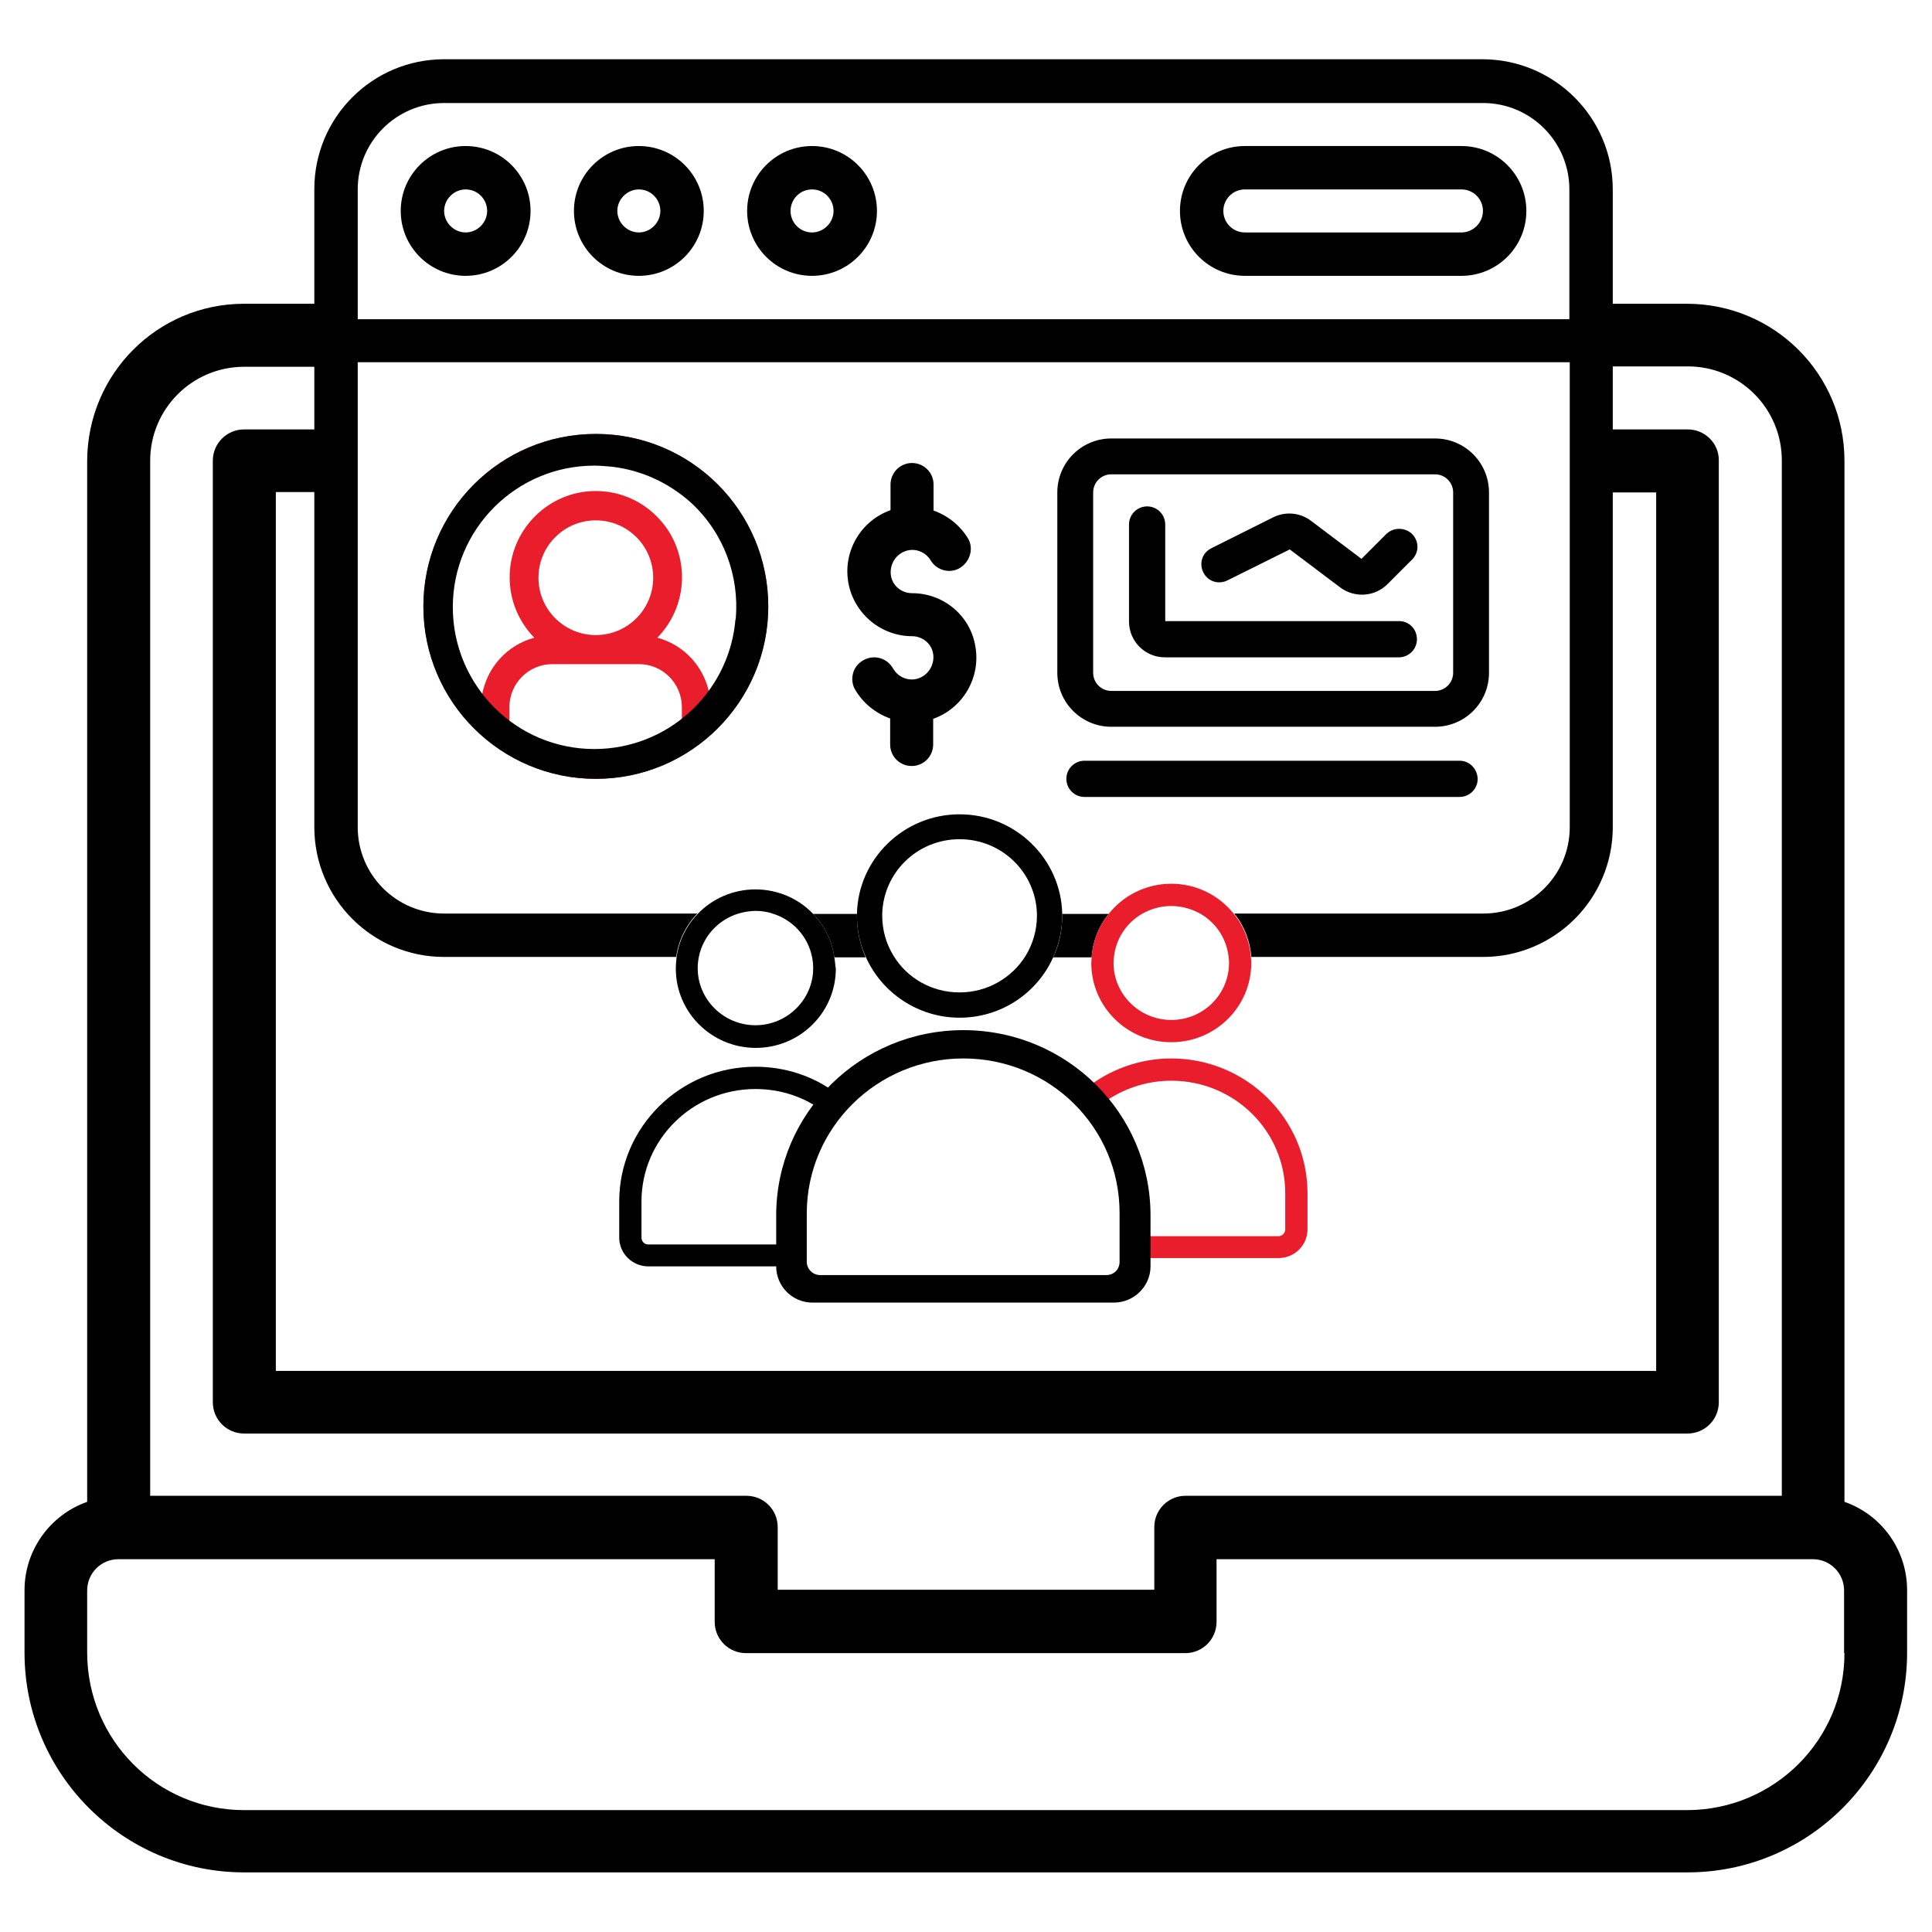
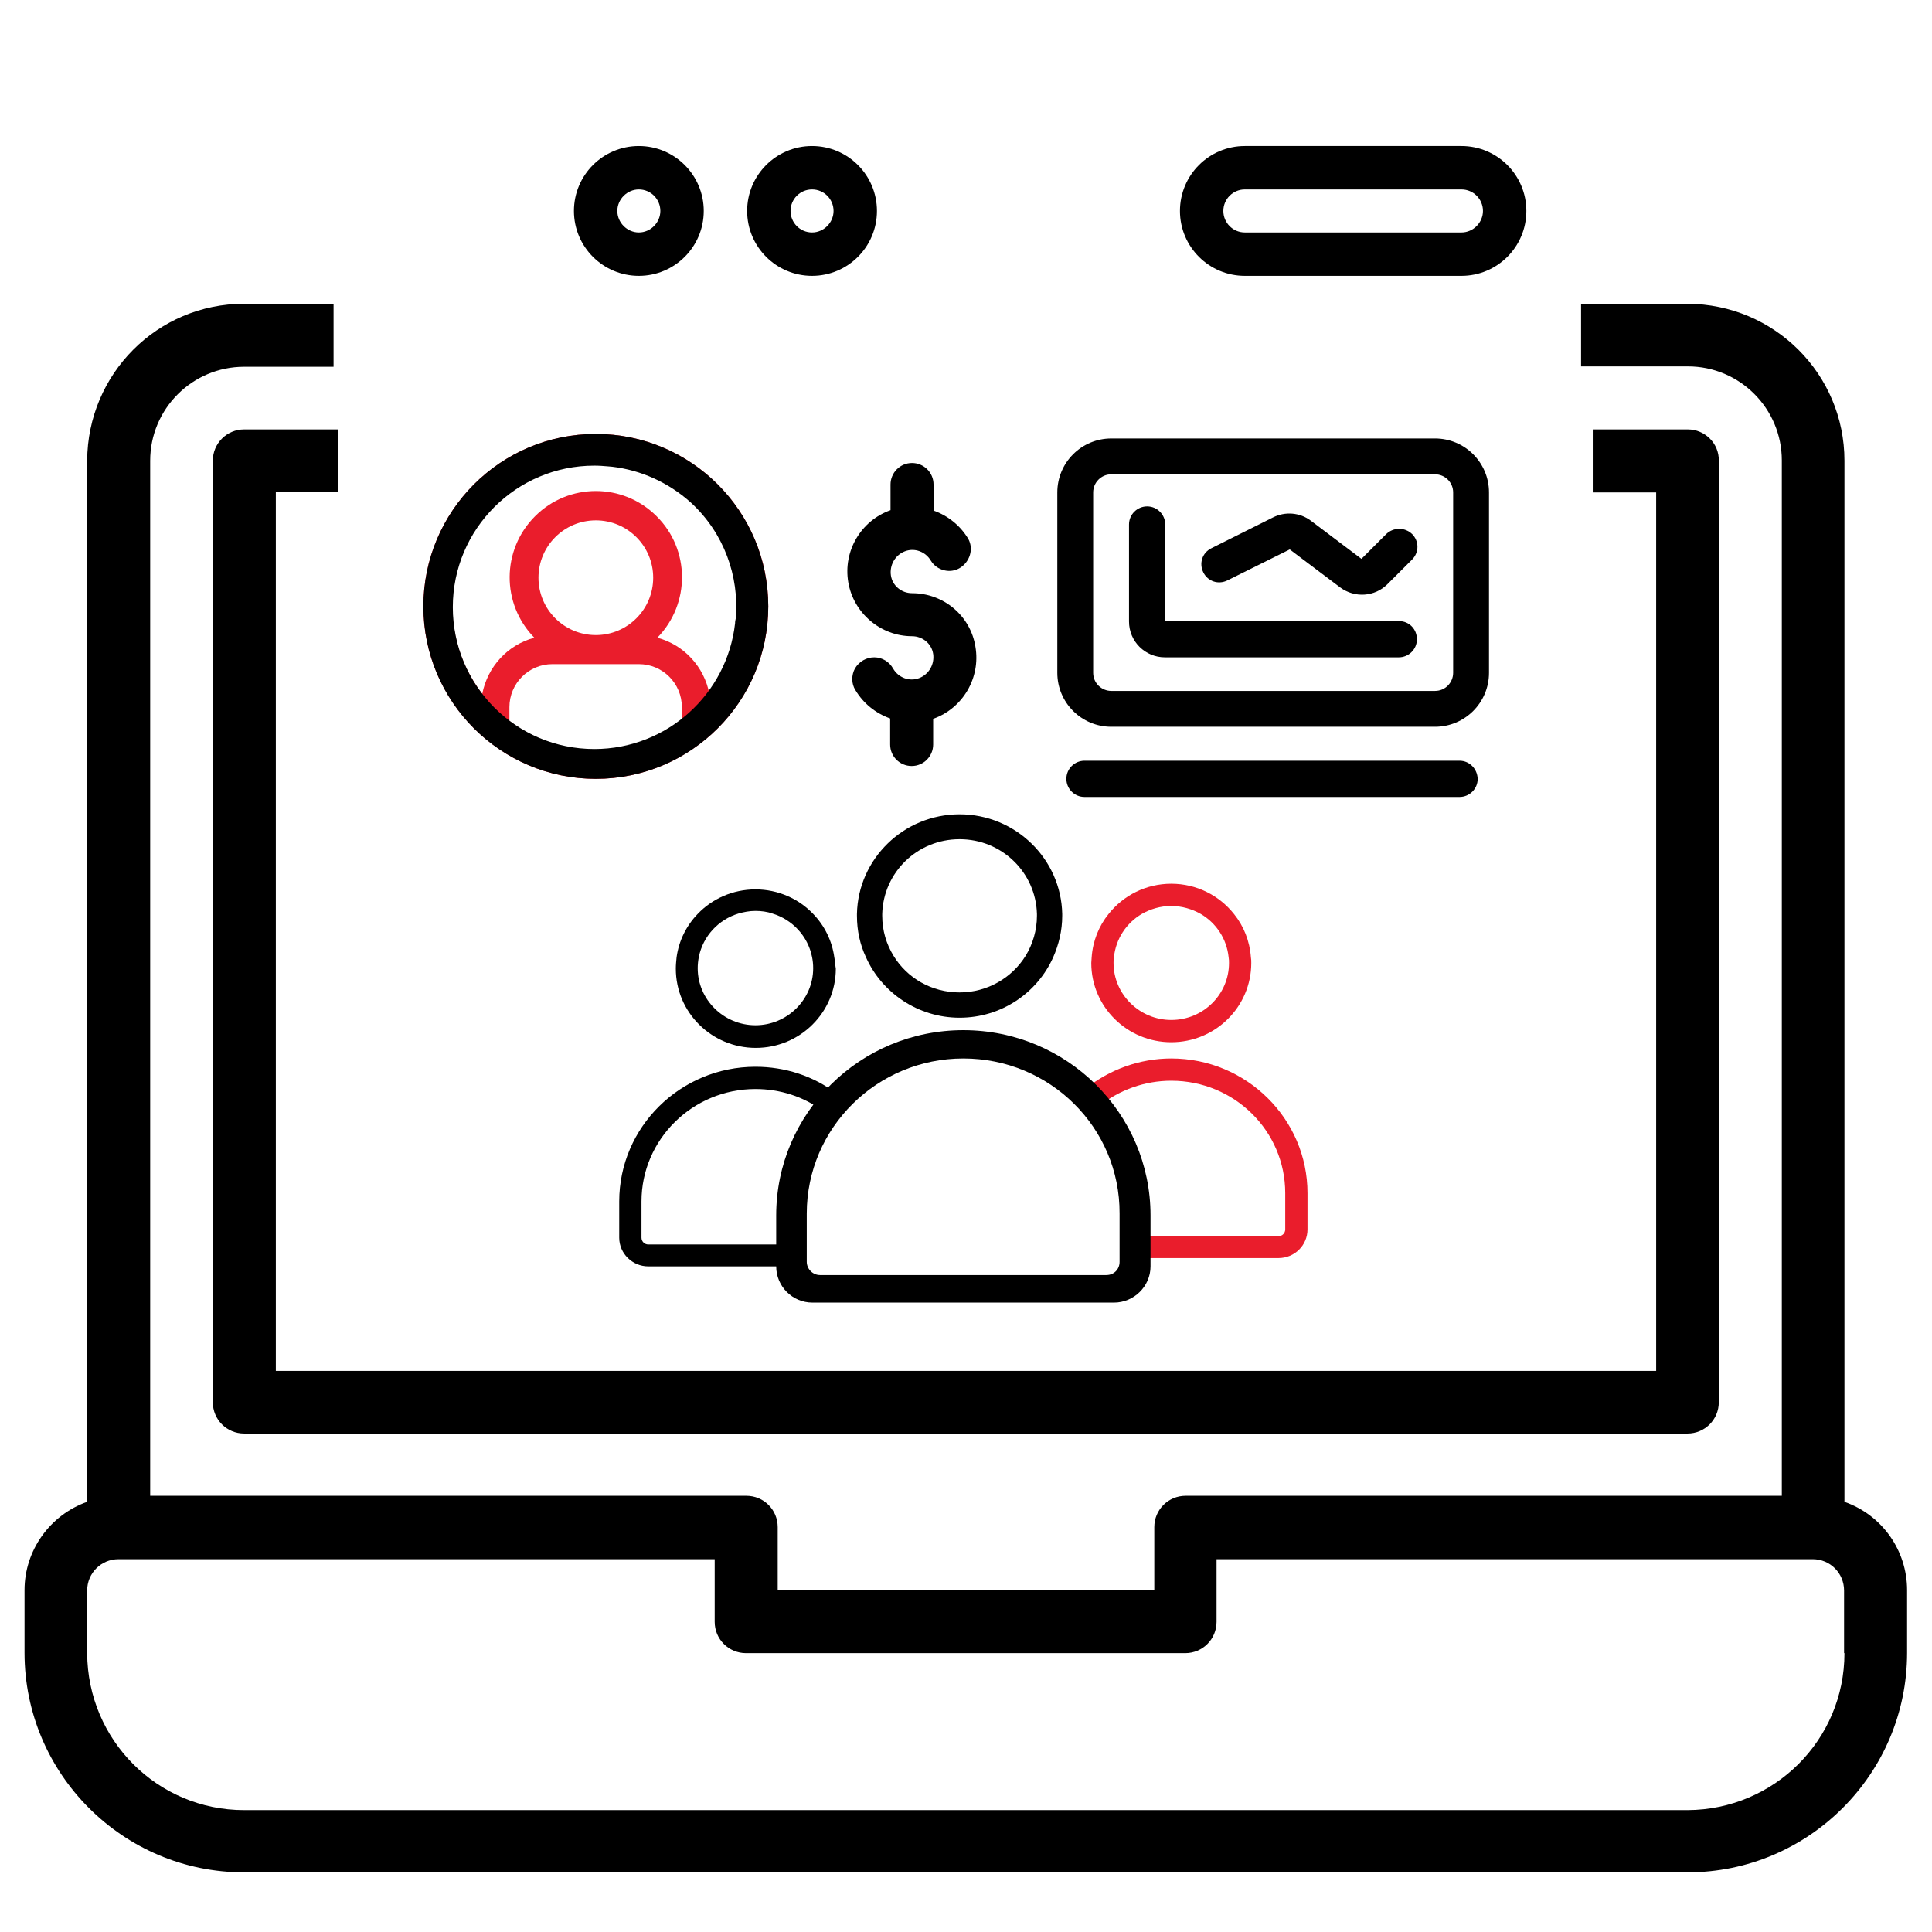
<svg xmlns="http://www.w3.org/2000/svg" version="1.1" id="Layer_1" x="0px" y="0px" viewBox="0 0 512 512" style="enable-background:new 0 0 512 512;" xml:space="preserve">
  <style type="text/css">
	.st0{fill-rule:evenodd;clip-rule:evenodd;}
	.st1{fill:#EA1D2C;}
</style>
  <g>
    <g id="outline_16_">
      <path d="M488.8,398V122.1c0-23-18.6-41.5-41.6-41.6H419v16.6h28.3c13.8,0,24.9,11.2,24.9,24.9v274.4h-158c-4.6,0-8.3,3.7-8.3,8.3    v16.6h-99.8v-16.6c0-4.6-3.7-8.3-8.3-8.3h-158V122.1c0-13.8,11.2-24.9,24.9-24.9h23.7V80.5H64.7c-23,0-41.5,18.6-41.6,41.6V398    c-9.9,3.5-16.6,12.9-16.6,23.4V438c0,32.1,26.1,58.2,58.2,58.2h382.5c32.1,0,58.2-26.1,58.2-58.2v-16.6    C505.4,410.9,498.8,401.5,488.8,398z M488.8,438.1c0,23-18.6,41.5-41.6,41.6H64.7c-23,0-41.5-18.6-41.6-41.6v-16.6    c0-4.6,3.7-8.3,8.3-8.3h158v16.6c0,4.6,3.7,8.3,8.3,8.3h116.4c4.6,0,8.3-3.7,8.3-8.3v-16.6h158c4.6,0,8.3,3.7,8.3,8.3v16.6H488.8z    " />
      <path d="M447.3,113.8h-25.2v16.7h16.8v232.8H73.1V130.4h16.4v-16.6H64.7c-4.6,0-8.3,3.7-8.3,8.3v249.5c0,4.6,3.7,8.3,8.3,8.3    h382.5c4.6,0,8.3-3.7,8.3-8.3V122.1C455.6,117.5,451.8,113.8,447.3,113.8z" />
    </g>
    <g>
      <g id="Page-1_1_">
        <g id="_x30_02---Investment-Account_1_">
          <g>
-             <path d="M281.5,242.2c0,0.2,0,0.3,0,0.5c0,3.9-0.8,7.6-2.4,11h10.2c0.3-4.3,1.9-8.3,4.5-11.5H281.5z M227.1,242.7       c0-0.2,0-0.3,0-0.5h-11.6c3,3.1,5,7.1,5.6,11.5h8.3C227.9,250.3,227.1,246.6,227.1,242.7z M393,15.7H117.7       c-19,0-34.4,15.4-34.4,34.4v169.1c0,19,15.4,34.4,34.4,34.4h61.5c0.6-4.4,2.6-8.4,5.6-11.5h-67.1c-12.7,0-22.9-10.3-22.9-22.9       V96H416v123.2c0,12.7-10.3,22.9-22.9,22.9h-66c2.6,3.2,4.2,7.2,4.5,11.5H393c19,0,34.4-15.4,34.4-34.4v-169       C427.4,31.2,412,15.8,393,15.7z M415.9,84.6H94.8V50.2c0-12.7,10.3-22.9,22.9-22.9H393c12.7,0,22.9,10.3,22.9,22.9V84.6z" />
-             <path id="Shape_7_" d="M123.4,73.1c9.5,0,17.2-7.7,17.2-17.2s-7.7-17.2-17.2-17.2s-17.2,7.7-17.2,17.2S113.9,73.1,123.4,73.1z        M123.4,50.2c3.2,0,5.7,2.6,5.7,5.7s-2.6,5.7-5.7,5.7s-5.7-2.6-5.7-5.7S120.3,50.2,123.4,50.2z" />
            <path id="Shape_6_" d="M169.3,73.1c9.5,0,17.2-7.7,17.2-17.2s-7.7-17.2-17.2-17.2s-17.2,7.7-17.2,17.2S159.8,73.1,169.3,73.1z        M169.3,50.2c3.2,0,5.7,2.6,5.7,5.7s-2.6,5.7-5.7,5.7s-5.7-2.6-5.7-5.7S166.2,50.2,169.3,50.2z" />
            <path id="Shape_5_" d="M215.2,73.1c9.5,0,17.2-7.7,17.2-17.2s-7.7-17.2-17.2-17.2S198,46.4,198,55.9S205.7,73.1,215.2,73.1z        M215.2,50.2c3.2,0,5.7,2.6,5.7,5.7s-2.6,5.7-5.7,5.7c-3.2,0-5.7-2.6-5.7-5.7S212,50.2,215.2,50.2z" />
            <path id="Shape_4_" d="M329.9,73.1h57.4c9.5,0,17.2-7.7,17.2-17.2s-7.7-17.2-17.2-17.2h-57.4c-9.5,0-17.2,7.7-17.2,17.2       S320.4,73.1,329.9,73.1z M329.9,50.2h57.4c3.2,0,5.7,2.6,5.7,5.7s-2.6,5.7-5.7,5.7h-57.4c-3.2,0-5.7-2.6-5.7-5.7       S326.7,50.2,329.9,50.2z" />
            <path id="Shape_3_" d="M380.3,116.2h-85.8c-7.9,0-14.3,6.4-14.3,14.3v47.8c0,7.9,6.4,14.3,14.3,14.3h85.8       c7.9,0,14.3-6.4,14.3-14.3v-47.8C394.6,122.6,388.2,116.2,380.3,116.2z M385.1,178.3c0,2.6-2.1,4.8-4.8,4.8h-85.8       c-2.6,0-4.8-2.1-4.8-4.8v-47.8c0-2.6,2.1-4.8,4.8-4.8h85.8c2.6,0,4.8,2.1,4.8,4.8L385.1,178.3L385.1,178.3z" />
          </g>
          <path id="Path_4_" class="st0" d="M370.8,164.6h-62V139c0-2.6-2.1-4.8-4.8-4.8c-2.6,0-4.8,2.1-4.8,4.8v25.7      c0,5.3,4.3,9.5,9.5,9.5h62c2.6,0,4.8-2.1,4.8-4.8S373.4,164.6,370.8,164.6z" />
          <path id="Path_3_" class="st0" d="M367.4,141.5l-6.6,6.6L347.4,138c-2.9-2.2-6.8-2.5-10-0.9l-16.4,8.2c-2.4,1.2-3.3,4-2.1,6.4      c1.2,2.4,4,3.3,6.4,2.1l16.5-8.2l13.4,10.1c3.8,2.8,9.1,2.5,12.5-0.9l6.6-6.6c1.8-1.9,1.8-4.8-0.1-6.7      C372.3,139.7,369.3,139.7,367.4,141.5L367.4,141.5z" />
          <path id="Path_2_" class="st0" d="M386.8,201.6h-99.4c-2.6,0-4.8,2.1-4.8,4.8c0,2.6,2.1,4.8,4.8,4.8h99.4c2.6,0,4.8-2.1,4.8-4.8      C391.5,203.7,389.4,201.6,386.8,201.6z" />
          <path id="Path_1_" class="st0" d="M241.7,157.2c-2.8,0-5.2-2-5.6-4.7s1.1-5.4,3.7-6.4c2.6-1,5.5,0.1,6.9,2.5      c1.6,2.6,5.1,3.5,7.7,1.9s3.7-5,2.2-7.7c-2.1-3.5-5.3-6.1-9.2-7.5v-6.9c0-3.2-2.6-5.7-5.7-5.7c-3.2,0-5.7,2.6-5.7,5.7v6.8      c-7.9,2.8-12.6,10.9-11.2,19.1c1.4,8.2,8.6,14.3,16.9,14.3c2.8,0,5.2,2,5.6,4.7s-1.1,5.4-3.7,6.4c-2.6,1-5.5-0.1-6.9-2.5      c-1-1.8-2.9-3-5-3s-4,1.1-5.1,2.9c-1,1.8-1,4.1,0.1,5.8c2.1,3.5,5.3,6.1,9.2,7.5v6.9c0,3.2,2.6,5.7,5.7,5.7      c3.2,0,5.7-2.6,5.7-5.7v-6.8c7.9-2.8,12.6-10.9,11.2-19.1C257.2,163.2,250.1,157.2,241.7,157.2L241.7,157.2z" />
        </g>
      </g>
      <g>
        <path d="M221.1,253.7c-0.6-4.4-2.6-8.4-5.6-11.5c-3.8-4-9.3-6.5-15.3-6.5s-11.5,2.5-15.3,6.5c-3,3.1-5,7.1-5.6,11.5     c-0.1,1-0.2,2-0.2,3c0,11.6,9.5,21,21.2,21s21.2-9.4,21.2-21C221.3,255.6,221.3,254.6,221.1,253.7z M200.2,271.7     c-8.4,0-15.3-6.8-15.3-15.1c0-1,0.1-2,0.3-3c1.1-5.5,5.2-9.9,10.5-11.5c1.4-0.4,2.9-0.7,4.5-0.7c1.5,0,3.1,0.2,4.5,0.7     c5.3,1.6,9.4,6,10.5,11.5c0.2,1,0.3,1.9,0.3,3C215.5,264.9,208.6,271.7,200.2,271.7z" />
        <path d="M208.7,335.6h-36.9c-4.2,0-7.7-3.4-7.7-7.6v-9.6c0-19.7,16.2-35.7,36.1-35.7c7.8,0,15.3,2.4,21.5,7.1     c1.3,1,1.6,2.8,0.6,4.1c-1,1.3-2.8,1.6-4.1,0.6c-5.2-3.9-11.5-5.9-18-5.9c-16.7,0-30.2,13.4-30.2,29.8v9.6c0,1,0.8,1.8,1.8,1.8     h36.9c1.6,0,2.9,1.3,2.9,2.9C211.6,334.3,210.3,335.6,208.7,335.6z" />
        <path class="st1" d="M338.8,333.4h-36.9c-1.6,0-2.9-1.3-2.9-2.9s1.3-2.9,2.9-2.9h36.9c1,0,1.8-0.8,1.8-1.8v-9.6     c0-16.5-13.5-29.8-30.2-29.8c-7,0-13.7,2.4-19.1,6.7c-1.3,1-3.1,0.8-4.1-0.4c-1-1.3-0.8-3.1,0.4-4.1c6.4-5.2,14.5-8.1,22.8-8.1     c19.9,0,36.1,16,36.1,35.7v9.6C346.5,330,343.1,333.4,338.8,333.4z" />
        <path class="st1" d="M331.5,253.7c-0.3-4.3-1.9-8.3-4.5-11.5c-3.9-4.9-9.9-8-16.6-8s-12.7,3.1-16.6,8c-2.6,3.2-4.2,7.2-4.5,11.5     c0,0.5-0.1,1-0.1,1.5c0,11.6,9.5,21,21.2,21s21.2-9.4,21.2-21C331.6,254.7,331.6,254.2,331.5,253.7z M310.4,270.3     c-8.4,0-15.3-6.8-15.3-15.1c0-0.5,0-1,0.1-1.5c0.5-4.9,3.3-9.1,7.4-11.5c2.3-1.3,4.9-2.1,7.8-2.1c2.8,0,5.5,0.8,7.8,2.1     c4.1,2.4,6.9,6.6,7.4,11.5c0.1,0.5,0.1,1,0.1,1.5C325.7,263.5,318.9,270.3,310.4,270.3z" />
        <path d="M295.2,345.2h-79.9c-5.3,0-9.6-4.3-9.6-9.6v-13.5c0-27.1,22.2-49.1,49.6-49.1s49.6,22,49.6,49.1v13.5     C304.9,340.9,300.5,345.2,295.2,345.2z M255.3,280.5c-22.9,0-41.5,18.4-41.5,41.1v12.8c0,1.9,1.6,3.5,3.5,3.5h75.9     c2,0,3.5-1.5,3.5-3.5v-12.8C296.8,298.8,278.2,280.5,255.3,280.5z" />
        <path d="M281.5,242.2c-0.3-14.6-12.4-26.4-27.2-26.4s-26.9,11.8-27.2,26.4c0,0.2,0,0.3,0,0.5c0,3.9,0.8,7.6,2.4,11     c4.2,9.4,13.8,16,24.8,16c11.1,0,20.6-6.6,24.8-16c1.5-3.4,2.4-7.1,2.4-11C281.5,242.5,281.5,242.4,281.5,242.2z M271.8,253.3     c-3.6,5.8-10.1,9.7-17.5,9.7s-13.9-3.8-17.5-9.7c-1.9-3.1-3-6.7-3-10.6c0-0.2,0-0.3,0-0.5c0.3-11,9.3-19.8,20.5-19.8     s20.2,8.8,20.5,19.8c0,0.2,0,0.3,0,0.5C274.8,246.5,273.7,250.2,271.8,253.3z" />
      </g>
      <g>
        <path id="Shape_2_" class="st1" d="M157.9,115c-25.3,0-45.7,20.5-45.7,45.7s20.5,45.7,45.7,45.7s45.7-20.5,45.7-45.7     C203.6,135.4,183.1,115,157.9,115z M135,191.1v-3.7c0-6.3,5.1-11.4,11.4-11.4h22.9c6.3,0,11.4,5.1,11.4,11.4v3.7     C167.2,201.4,148.5,201.4,135,191.1z M157.9,168.3c-8.4,0-15.2-6.8-15.2-15.2s6.8-15.2,15.2-15.2s15.2,6.8,15.2,15.2     C173.1,161.5,166.3,168.3,157.9,168.3z M188,183.9c-1.4-7.2-6.7-13-13.8-14.9c8.8-9,8.7-23.4-0.2-32.2c-8.9-8.9-23.3-8.9-32.2,0     s-9,23.2-0.2,32.2c-7.1,1.9-12.4,7.7-13.8,14.9c-12.1-15.7-10.2-38,4.4-51.4s37-13.4,51.6,0C198.2,145.9,200.1,168.3,188,183.9     L188,183.9z" />
        <path id="Shape_1_" d="M157.9,115c-25.3,0-45.7,20.5-45.7,45.7c0,25.3,20.5,45.7,45.7,45.7c25.3,0,45.7-20.5,45.7-45.7     C203.6,135.4,183.1,115,157.9,115z M194.8,165.2c-2.1,18.7-18,33.3-37.3,33.3c-20.7,0-37.5-16.8-37.5-37.6     c0-20.7,16.8-37.5,37.5-37.5c1.3,0,2.5,0.1,3.7,0.2c0.4,0,0.7,0.1,1.1,0.1c7.5,0.9,14.8,4.1,20.8,9.5     c8.8,8.1,12.8,19.5,11.9,30.6C194.9,164.3,194.8,164.7,194.8,165.2z" />
      </g>
    </g>
  </g>
</svg>